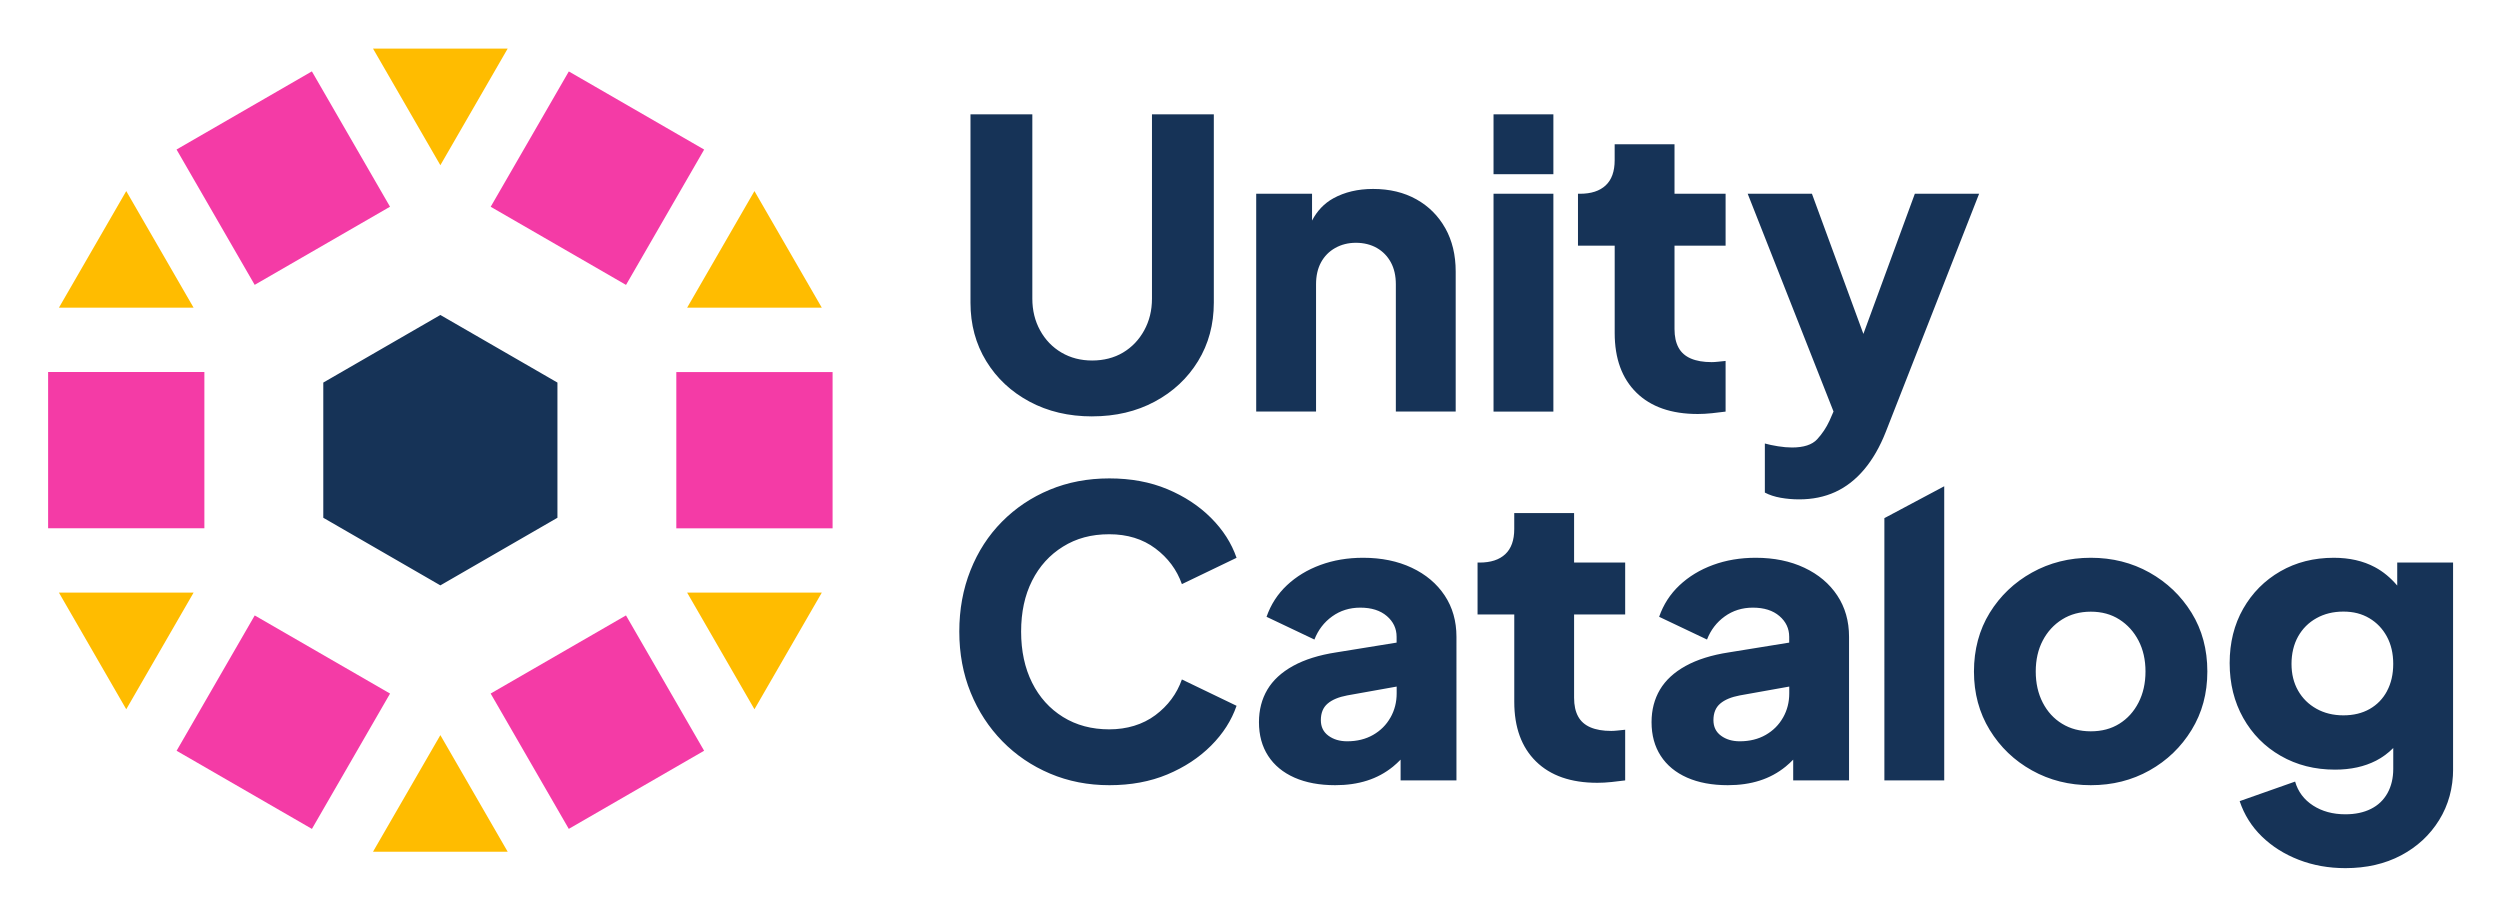
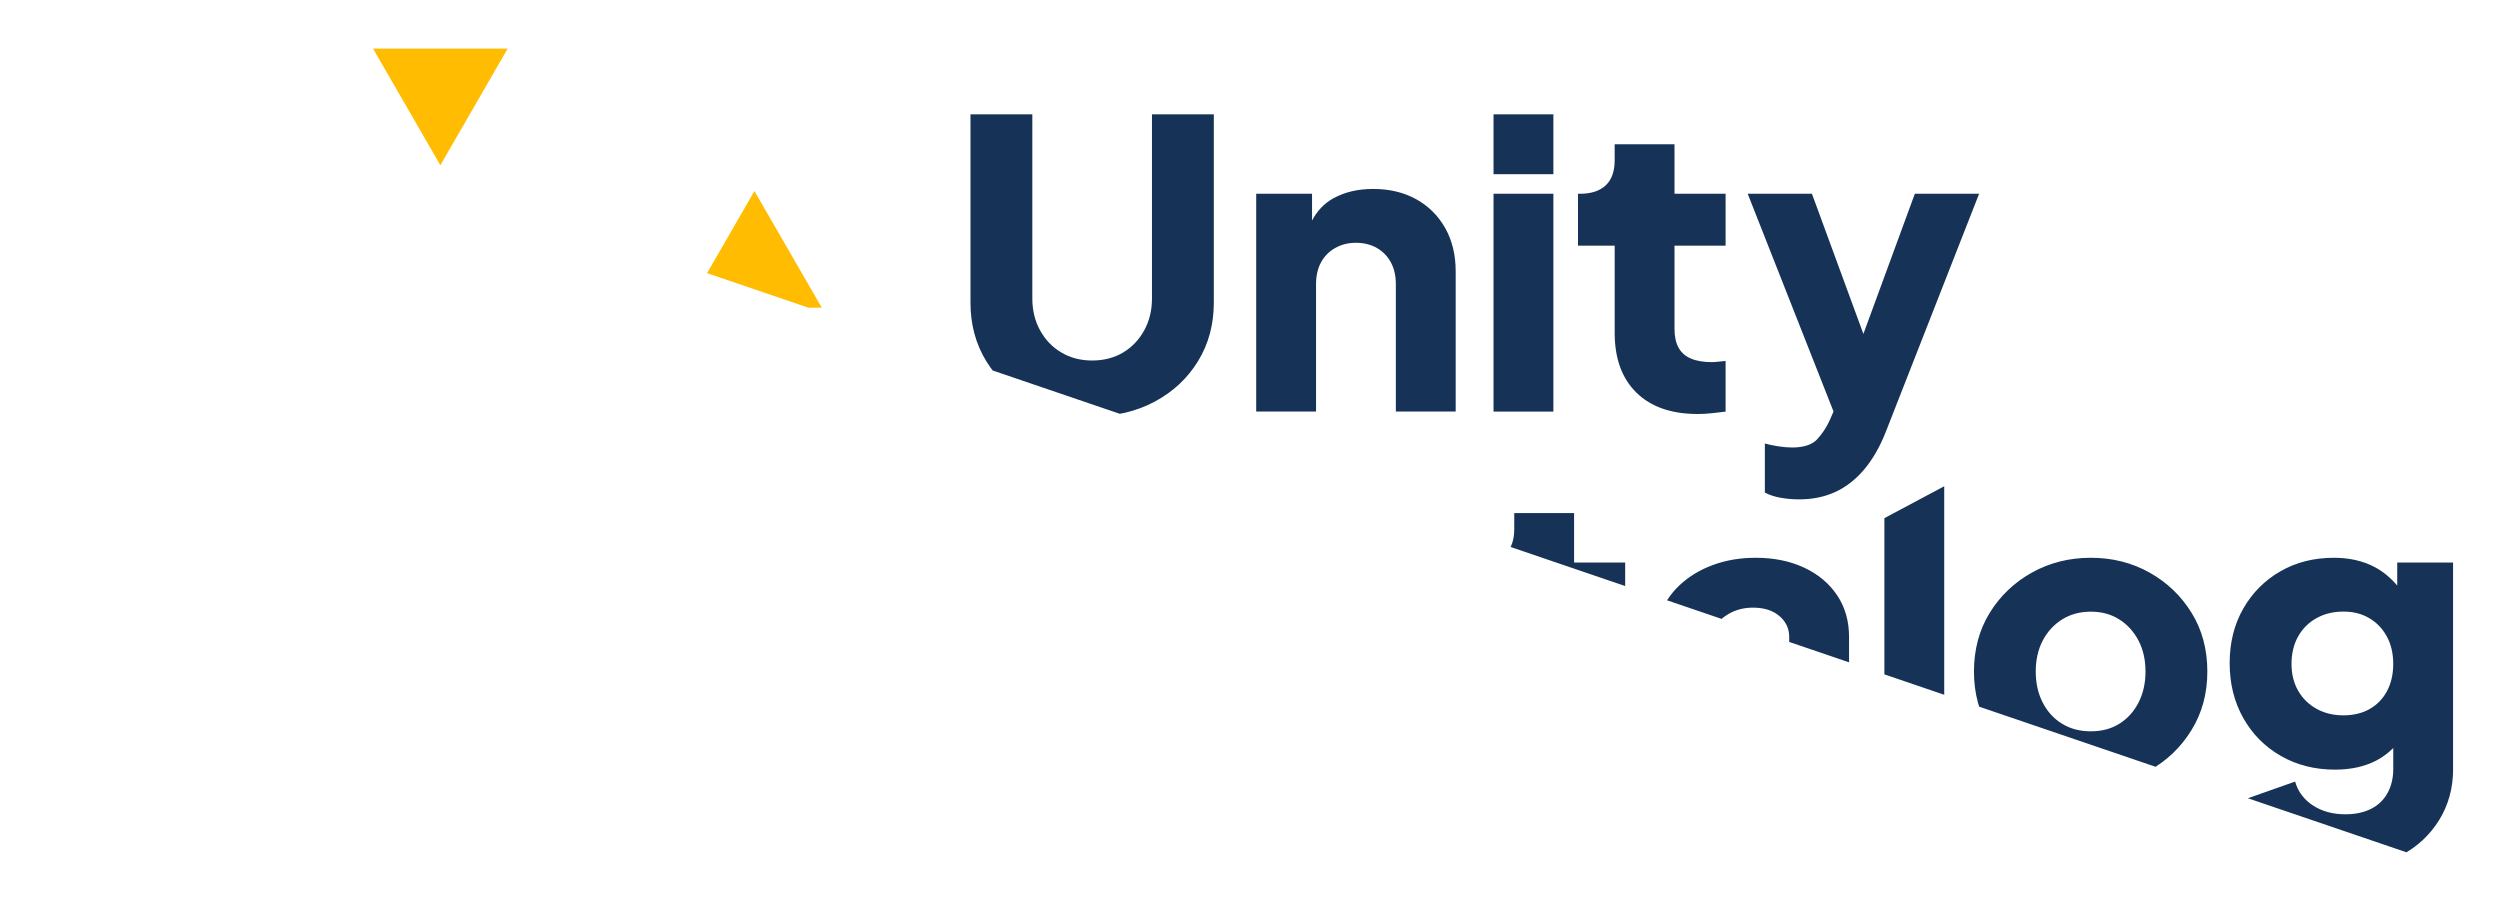
<svg xmlns="http://www.w3.org/2000/svg" role="img" viewBox="-6.83 -6.83 354.90 129.90">
  <title>Unity Catalog logo</title>
  <g clip-path="url(#clip0_94_1441)">
    <path fill="#163357" d="M148.212 52.28c-3.324 0-6.288-.696-8.892-2.096-2.604-1.396-4.656-3.312-6.144-5.748-1.492-2.436-2.236-5.2-2.236-8.296V9.404h8.78V35.572c0 1.66.368 3.164 1.104 4.5.736 1.34 1.744 2.388 3.028 3.144 1.284.756 2.736 1.132 4.36 1.132s3.124-.376 4.388-1.132c1.264-.756 2.264-1.804 3-3.144.736-1.34 1.104-2.84 1.104-4.5V9.404h8.78V36.136c0 3.096-.748 5.864-2.236 8.296-1.492 2.436-3.54 4.352-6.144 5.748-2.604 1.4-5.568 2.096-8.892 2.096v.004zm50.132-26.708c-.984-1.756-2.348-3.124-4.108-4.108-1.756-.98-3.804-1.472-6.144-1.472-2.152 0-4.028.444-5.636 1.328-1.312.724-2.312 1.792-3.028 3.16v-3.808H171.5v30.924h8.496v-18.068c0-1.208.236-2.248.708-3.116.472-.868 1.14-1.548 2.012-2.04.868-.488 1.848-.736 2.944-.736 1.096 0 2.124.248 2.972.736.852.492 1.512 1.172 1.984 2.04.472.868.708 1.908.708 3.116v18.068h8.496v-19.88c0-2.34-.492-4.388-1.472-6.144h-.004zm6.848-7.672V9.404h8.496v8.496h-8.496zm0 33.7v-30.924h8.496v30.924h-8.496zm28.984.34c-3.74 0-6.636-1.008-8.696-3.028-2.06-2.02-3.088-4.844-3.088-8.468v-12.404h-5.212v-7.364h.284c1.584 0 2.804-.396 3.652-1.192.848-.792 1.272-1.984 1.272-3.568v-2.264h8.496v7.024h7.252v7.364h-7.252v11.836c0 1.06.188 1.936.568 2.636.376.7.964 1.216 1.756 1.556.792.34 1.776.508 2.948.508.264 0 .564-.02.904-.056.34-.036.696-.076 1.076-.112v7.192c-.568.076-1.208.148-1.928.228-.716.076-1.396.112-2.036.112h.004zM265 20.676l-7.304 19.896-7.304-19.896h-9.12l12.184 30.912-.572 1.312c-.452.98-1.04 1.86-1.756 2.636-.716.772-1.908 1.16-3.568 1.16-.604 0-1.264-.056-1.984-.172-.716-.116-1.34-.244-1.868-.396v6.968c.64.34 1.388.584 2.236.736.852.152 1.728.228 2.636.228 1.888 0 3.596-.348 5.124-1.048 1.528-.7 2.896-1.764 4.108-3.2 1.208-1.436 2.228-3.212 3.06-5.324l13.252-33.812H265zM150.652 104.636c-3.02 0-5.824-.548-8.412-1.644-2.588-1.096-4.844-2.624-6.768-4.588-1.924-1.964-3.428-4.268-4.504-6.908-1.076-2.644-1.616-5.532-1.616-8.668 0-3.136.528-6.032 1.588-8.692 1.056-2.664 2.548-4.964 4.472-6.908 1.924-1.944 4.18-3.456 6.768-4.532 2.584-1.076 5.408-1.612 8.468-1.612 3.06 0 5.804.508 8.24 1.528s4.5 2.38 6.2 4.08c1.7 1.7 2.908 3.588 3.624 5.664l-7.76 3.736c-.72-2.04-1.976-3.728-3.768-5.068-1.792-1.34-3.976-2.012-6.544-2.012-2.568 0-4.68.584-6.568 1.756-1.888 1.172-3.352 2.784-4.388 4.844-1.04 2.06-1.556 4.464-1.556 7.22 0 2.756.52 5.172 1.556 7.248 1.036 2.076 2.5 3.7 4.388 4.872 1.888 1.172 4.08 1.756 6.568 1.756 2.488 0 4.748-.672 6.544-2.012 1.792-1.34 3.048-3.032 3.768-5.072l7.76 3.74c-.716 2.076-1.924 3.964-3.624 5.664-1.7 1.7-3.768 3.06-6.2 4.08-2.436 1.02-5.184 1.528-8.24 1.528h.004zm69.268-.34c-3.74 0-6.636-1.008-8.696-3.028-2.06-2.02-3.088-4.844-3.088-8.468v-12.404h-5.212v-7.364h.284c1.584 0 2.804-.396 3.652-1.192.848-.792 1.272-1.984 1.272-3.568v-2.264h8.496v7.024h7.252v7.364h-7.252v11.836c0 1.06.188 1.936.568 2.636.376.7.964 1.216 1.756 1.556.792.34 1.776.508 2.948.508.264 0 .564-.02.904-.056.34-.036.696-.076 1.076-.112v7.192c-.568.076-1.208.148-1.928.228-.716.076-1.396.112-2.036.112h.004zm-26.336-30.528c-2-.944-4.304-1.416-6.908-1.416-2.192 0-4.212.34-6.06 1.02-1.852.68-3.436 1.644-4.76 2.888-1.324 1.244-2.284 2.74-2.888 4.472l6.796 3.228c.528-1.356 1.368-2.456 2.52-3.284 1.152-.828 2.484-1.244 3.992-1.244 1.584 0 2.84.396 3.768 1.192.924.792 1.388 1.776 1.388 2.944v.828l-8.552 1.384c-2.456.376-4.504 1.02-6.144 1.924-1.64.904-2.86 2.032-3.652 3.368-.792 1.34-1.192 2.88-1.192 4.616 0 1.852.436 3.448 1.304 4.784.868 1.34 2.116 2.368 3.74 3.088 1.624.716 3.548 1.076 5.776 1.076 1.66 0 3.172-.216 4.532-.652 1.36-.432 2.584-1.096 3.68-1.984.372-.3.728-.64 1.076-.992v2.948h7.928V83.568c0-2.228-.556-4.184-1.672-5.864-1.116-1.68-2.672-2.992-4.672-3.936zm-3.028 21.268c-.584 1.04-1.408 1.86-2.464 2.464-1.056.604-2.284.904-3.68.904-1.056 0-1.944-.264-2.66-.792-.72-.528-1.076-1.264-1.076-2.208 0-1.02.32-1.804.964-2.352.64-.548 1.568-.932 2.776-1.16l7.024-1.256v.972c0 1.248-.292 2.388-.88 3.428h-.004zm63.432-17.332c-1.112-1.68-2.672-2.992-4.672-3.936-2-.944-4.304-1.416-6.908-1.416-2.192 0-4.212.34-6.06 1.02-1.852.68-3.436 1.644-4.76 2.888-1.324 1.244-2.284 2.74-2.888 4.472l6.796 3.228c.528-1.356 1.368-2.456 2.52-3.284 1.152-.828 2.484-1.244 3.992-1.244 1.584 0 2.84.396 3.768 1.192.924.792 1.388 1.776 1.388 2.944v.828l-8.552 1.384c-2.456.376-4.504 1.02-6.144 1.924-1.64.904-2.86 2.032-3.652 3.368-.792 1.34-1.192 2.88-1.192 4.616 0 1.852.436 3.448 1.304 4.784.868 1.34 2.116 2.368 3.74 3.088 1.624.716 3.548 1.076 5.776 1.076 1.66 0 3.172-.216 4.532-.652 1.36-.432 2.584-1.096 3.68-1.984.372-.3.728-.64 1.076-.992v2.948h7.928V83.568c0-2.228-.556-4.184-1.672-5.864zm-7.7 17.332c-.584 1.04-1.408 1.86-2.464 2.464-1.056.604-2.284.904-3.68.904-1.056 0-1.944-.264-2.66-.792-.72-.528-1.076-1.264-1.076-2.208 0-1.02.32-1.804.964-2.352.64-.548 1.568-.932 2.776-1.16l7.024-1.256v.972c0 1.248-.292 2.388-.88 3.428h-.004zm14.388 8.92V66.724l8.496-4.524v41.756h-8.496zm29.308.68c-3.06 0-5.844-.696-8.352-2.096-2.512-1.396-4.512-3.312-6.004-5.748-1.492-2.436-2.236-5.2-2.236-8.296 0-3.096.744-5.908 2.236-8.328 1.492-2.416 3.492-4.324 6.004-5.72 2.512-1.396 5.296-2.096 8.352-2.096s5.832.7 8.328 2.096c2.492 1.4 4.484 3.304 5.976 5.72s2.236 5.192 2.236 8.328c0 3.136-.748 5.864-2.236 8.296-1.492 2.436-3.484 4.352-5.976 5.748-2.492 1.4-5.268 2.096-8.328 2.096zm0-7.648c1.548 0 2.896-.356 4.048-1.076 1.152-.716 2.06-1.716 2.72-3 .66-1.284.992-2.756.992-4.416 0-1.66-.332-3.124-.992-4.388-.66-1.264-1.568-2.268-2.72-3-1.152-.736-2.5-1.104-4.048-1.104s-2.908.368-4.08 1.104c-1.172.736-2.088 1.736-2.748 3-.66 1.264-.992 2.728-.992 4.388 0 1.66.332 3.132.992 4.416.66 1.284 1.576 2.288 2.748 3 1.172.72 2.532 1.076 4.08 1.076zm43.496-23.956v3.264c-.936-1.1-1.988-1.98-3.172-2.612-1.66-.888-3.608-1.332-5.832-1.332-2.832 0-5.364.644-7.588 1.924-2.228 1.284-3.984 3.048-5.268 5.296-1.284 2.248-1.928 4.824-1.928 7.732 0 2.908.644 5.504 1.928 7.788 1.284 2.284 3.056 4.08 5.324 5.38 2.268 1.304 4.832 1.956 7.704 1.956 2.228 0 4.172-.424 5.832-1.276.904-.464 1.712-1.068 2.436-1.792v2.952c0 1.324-.276 2.472-.82 3.456-.548.98-1.332 1.728-2.352 2.236-1.02.512-2.228.764-3.624.764-1.776 0-3.304-.416-4.588-1.244-1.284-.832-2.136-1.964-2.548-3.4l-7.872 2.776c.644 1.924 1.688 3.596 3.144 5.012 1.452 1.416 3.2 2.52 5.24 3.312 2.04.792 4.248 1.188 6.628 1.188 2.984 0 5.616-.604 7.9-1.812 2.284-1.208 4.088-2.88 5.408-5.012 1.32-2.132 1.984-4.56 1.984-7.276V73.032h-7.936zm-1.444 18.236c-.584 1.096-1.408 1.948-2.464 2.548-1.056.604-2.304.904-3.736.904-1.432 0-2.712-.312-3.824-.936-1.116-.624-1.984-1.48-2.608-2.576-.624-1.096-.932-2.36-.932-3.796s.312-2.768.932-3.88c.624-1.112 1.492-1.984 2.608-2.604 1.112-.624 2.388-.936 3.824-.936s2.624.312 3.68.936c1.056.624 1.888 1.492 2.492 2.604.604 1.112.904 2.408.904 3.88s-.292 2.756-.88 3.852l.004.004zM55.684 37.884l-16.62 9.596v19.192l16.62 9.596 16.62-9.596V47.48l-16.62-9.596z" />
    <path fill="#FFBC00" d="M90.716 36.848h19.116l-9.56-16.552-9.556 16.552zm0 40.452l9.556 16.556 9.56-16.556H90.716zM46.124 114.08h19.116l-9.556-16.552-9.56 16.552zM1.536 77.3l9.556 16.556 9.56-16.556H1.536zm0-40.452H20.652l-9.56-16.552-9.556 16.552zM46.124.068l9.56 16.556L65.24.068h-19.116z" />
-     <path fill="#F43BA6" d="M73.92 3.311l-11.092 19.212L82.04 33.615l11.092-19.212-19.212-11.092zM111.364 45.984H89.18v22.184h22.184V45.984zM82.035 80.533l-19.212 11.092 11.092 19.212 19.212-11.092-11.092-19.212zm-52.704.004L18.239 99.749l19.212 11.092 11.092-19.212-19.212-11.092zM22.184 45.98H0v22.184h22.184V45.98zM37.445 3.303L18.233 14.395l11.092 19.212 19.212-11.092-11.092-19.212z" />
  </g>
  <defs>
    <clipPath id="clip0_94_1441">
-       <path fill="#fff" d="M0 0h341.408v116.348H0z" transform="translate(0 .068)" />
+       <path fill="#fff" d="M0 0h341.408v116.348z" transform="translate(0 .068)" />
    </clipPath>
  </defs>
</svg>